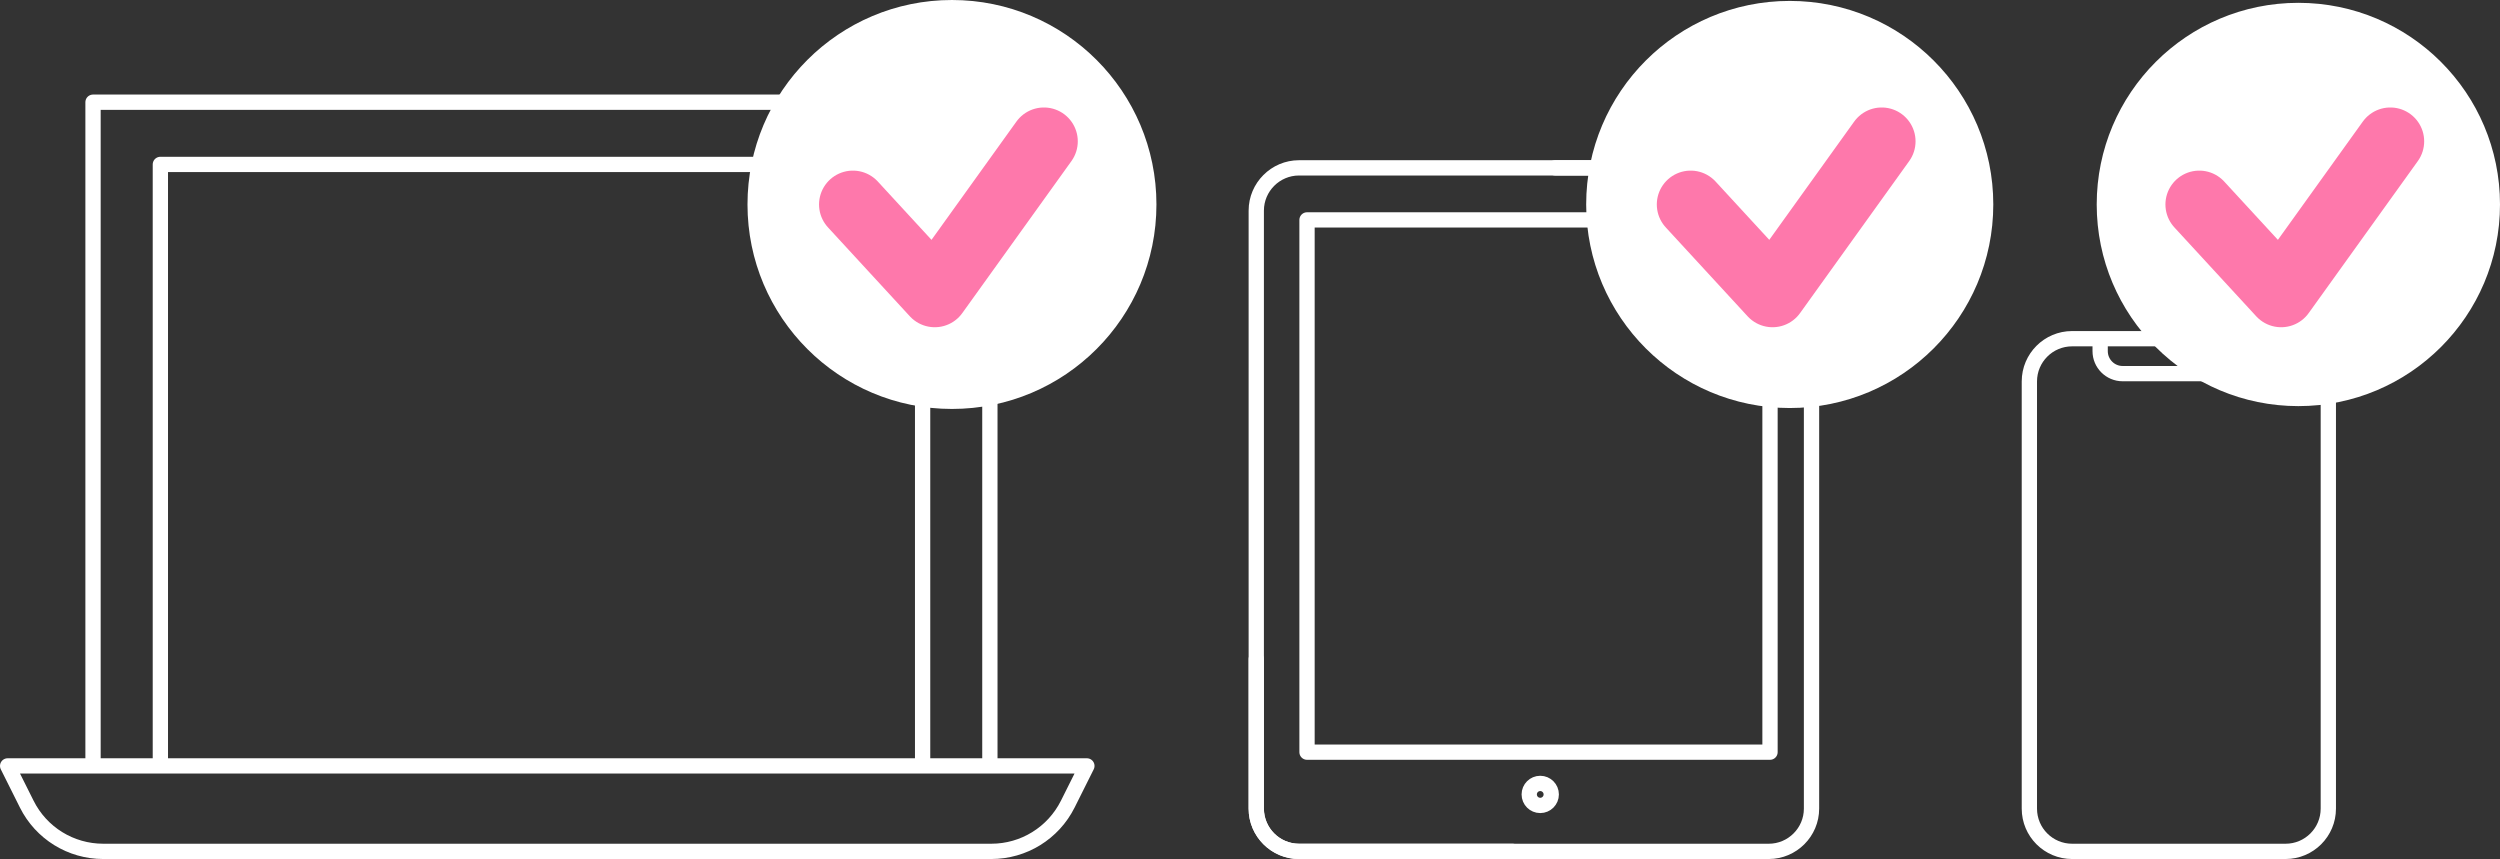
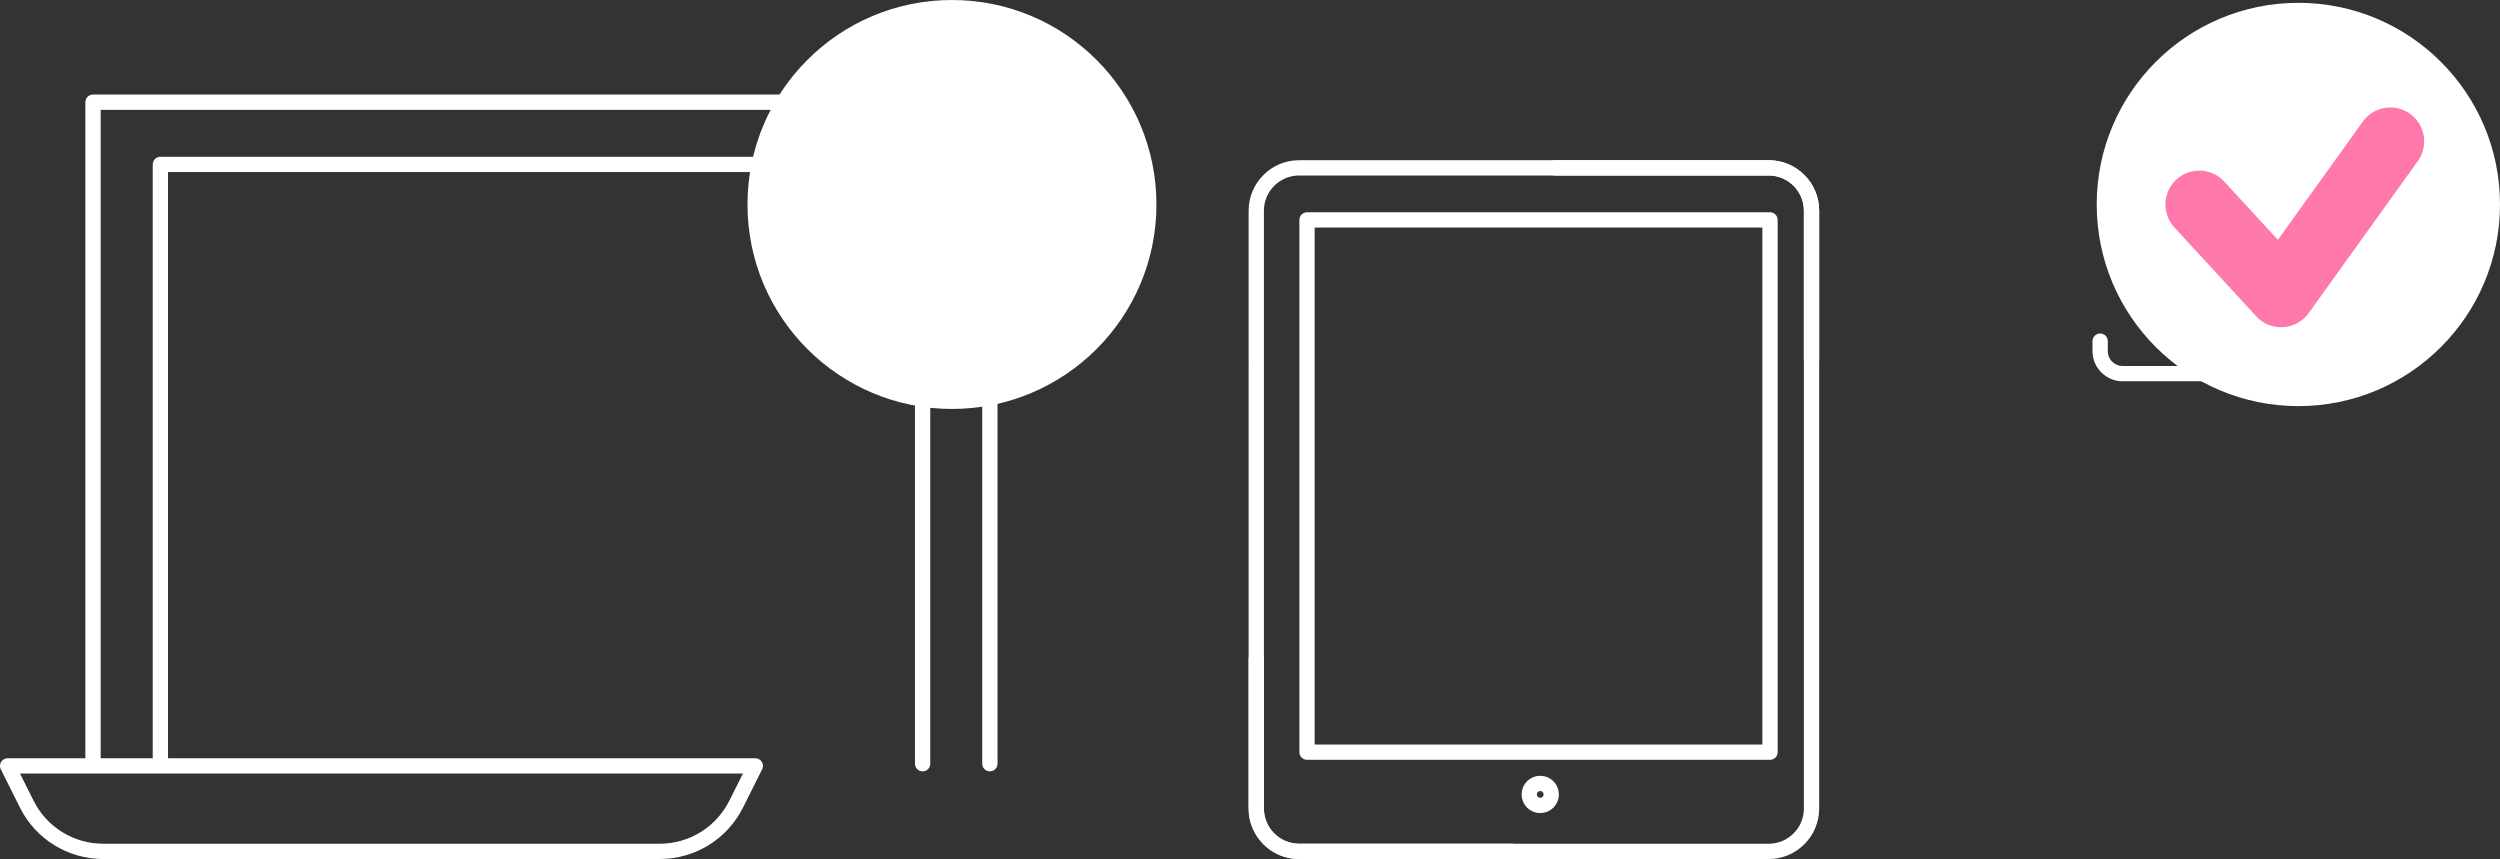
<svg xmlns="http://www.w3.org/2000/svg" id="Layer_2" data-name="Layer 2" viewBox="0 0 327.06 112.38">
  <rect x="0" y="0" width="327.06" height="112.38" fill="#333333" stroke="none" />
  <defs>
    <style> .cls-1 { fill: #fff; } .cls-2 { stroke: #fe78ab; stroke-width: 8.86px; } .cls-2, .cls-3 { fill: none; stroke-linecap: round; stroke-linejoin: round; } .cls-3 { stroke: #fff; stroke-width: 2px; } </style>
  </defs>
  <g id="Layer_4" data-name="Layer 4">
    <g>
      <g>
-         <path class="cls-3" d="M86.31,111.38h43.38c4.24,0,8.1-2.39,10-6.18l2.5-5h-55.87s-29.44,0-29.44,0H1l2.5,5c1.89,3.79,5.76,6.18,10,6.18H86.31Z" />
+         <path class="cls-3" d="M86.31,111.38c4.24,0,8.1-2.39,10-6.18l2.5-5h-55.87s-29.44,0-29.44,0H1l2.5,5c1.89,3.79,5.76,6.18,10,6.18H86.31Z" />
        <polyline class="cls-3" points="12.17 99.91 12.17 13.37 129.5 13.37 129.5 99.91" />
        <polyline class="cls-3" points="20.98 99.91 20.98 21.51 120.7 21.51 120.7 99.91" />
      </g>
      <g>
-         <path class="cls-3" d="M271.08,44.31h27.93c3.08,0,5.59,2.5,5.59,5.59v55.89c0,3.08-2.5,5.59-5.59,5.59h-27.93c-3.08,0-5.59-2.5-5.59-5.59V49.9c0-3.08,2.5-5.59,5.59-5.59Z" />
        <path class="cls-3" d="M295.33,44.63v1.31c0,1.62-1.32,2.94-2.94,2.94h-14.7c-1.62,0-2.94-1.32-2.94-2.94v-1.31" />
      </g>
      <g>
        <path class="cls-3" d="M197.88,111.38h-27.94c-3.07,0-5.59-2.51-5.59-5.59V27.55c0-3.07,2.51-5.59,5.59-5.59h61.46c3.07,0,5.59,2.51,5.59,5.59v19.56" />
        <path class="cls-3" d="M203.46,21.96h27.94c3.07,0,5.59,2.51,5.59,5.59V105.79c0,3.07-2.51,5.59-5.59,5.59h-61.46c-3.07,0-5.59-2.51-5.59-5.59v-19.56" />
        <polyline class="cls-3" points="170.99 28.77 170.99 98.4 231.56 98.4 231.56 28.77 170.99 28.77" />
        <circle class="cls-3" cx="201.5" cy="103.93" r="1.44" />
      </g>
      <circle class="cls-1" cx="124.54" cy="26.75" r="26.75" />
-       <polyline class="cls-2" points="111.58 26.75 122.29 38.38 136.57 18.49" />
      <circle class="cls-1" cx="300.68" cy="26.75" r="26.38" />
      <polyline class="cls-2" points="287.72 26.75 298.43 38.38 312.71 18.49" />
-       <circle class="cls-1" cx="234.14" cy="26.75" r="26.63" />
-       <polyline class="cls-2" points="221.18 26.75 231.89 38.38 246.17 18.49" />
    </g>
  </g>
</svg>